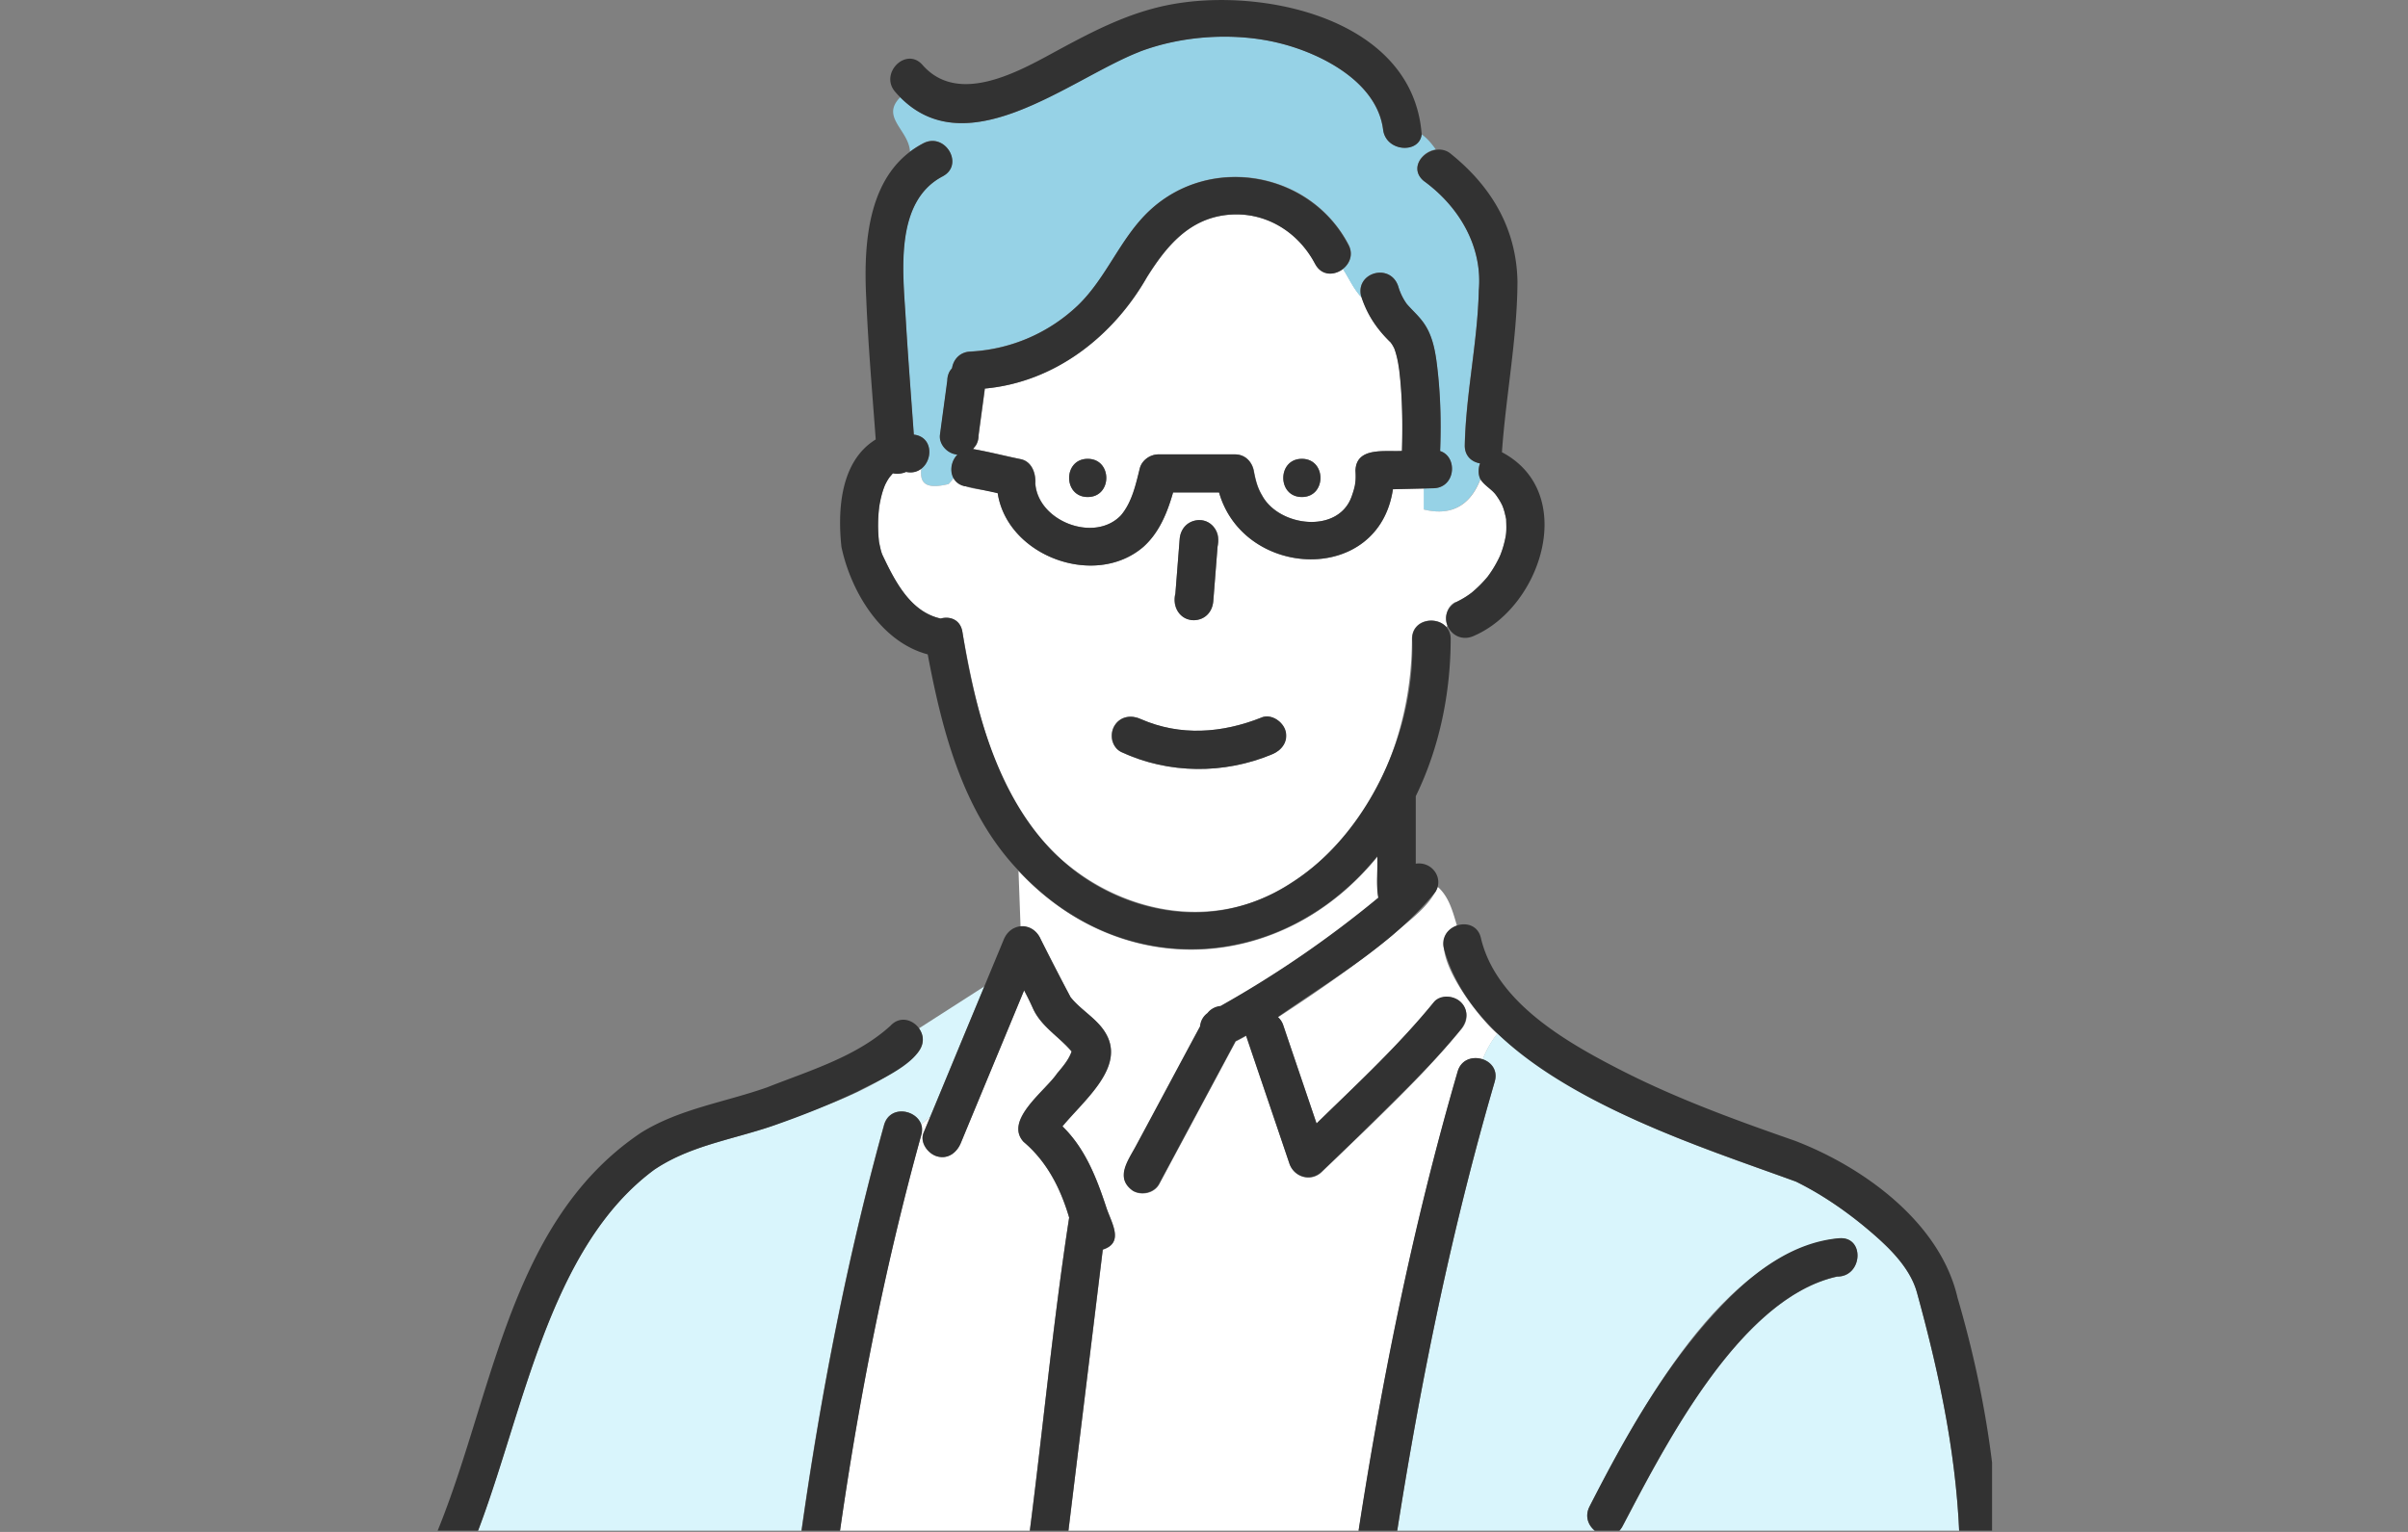
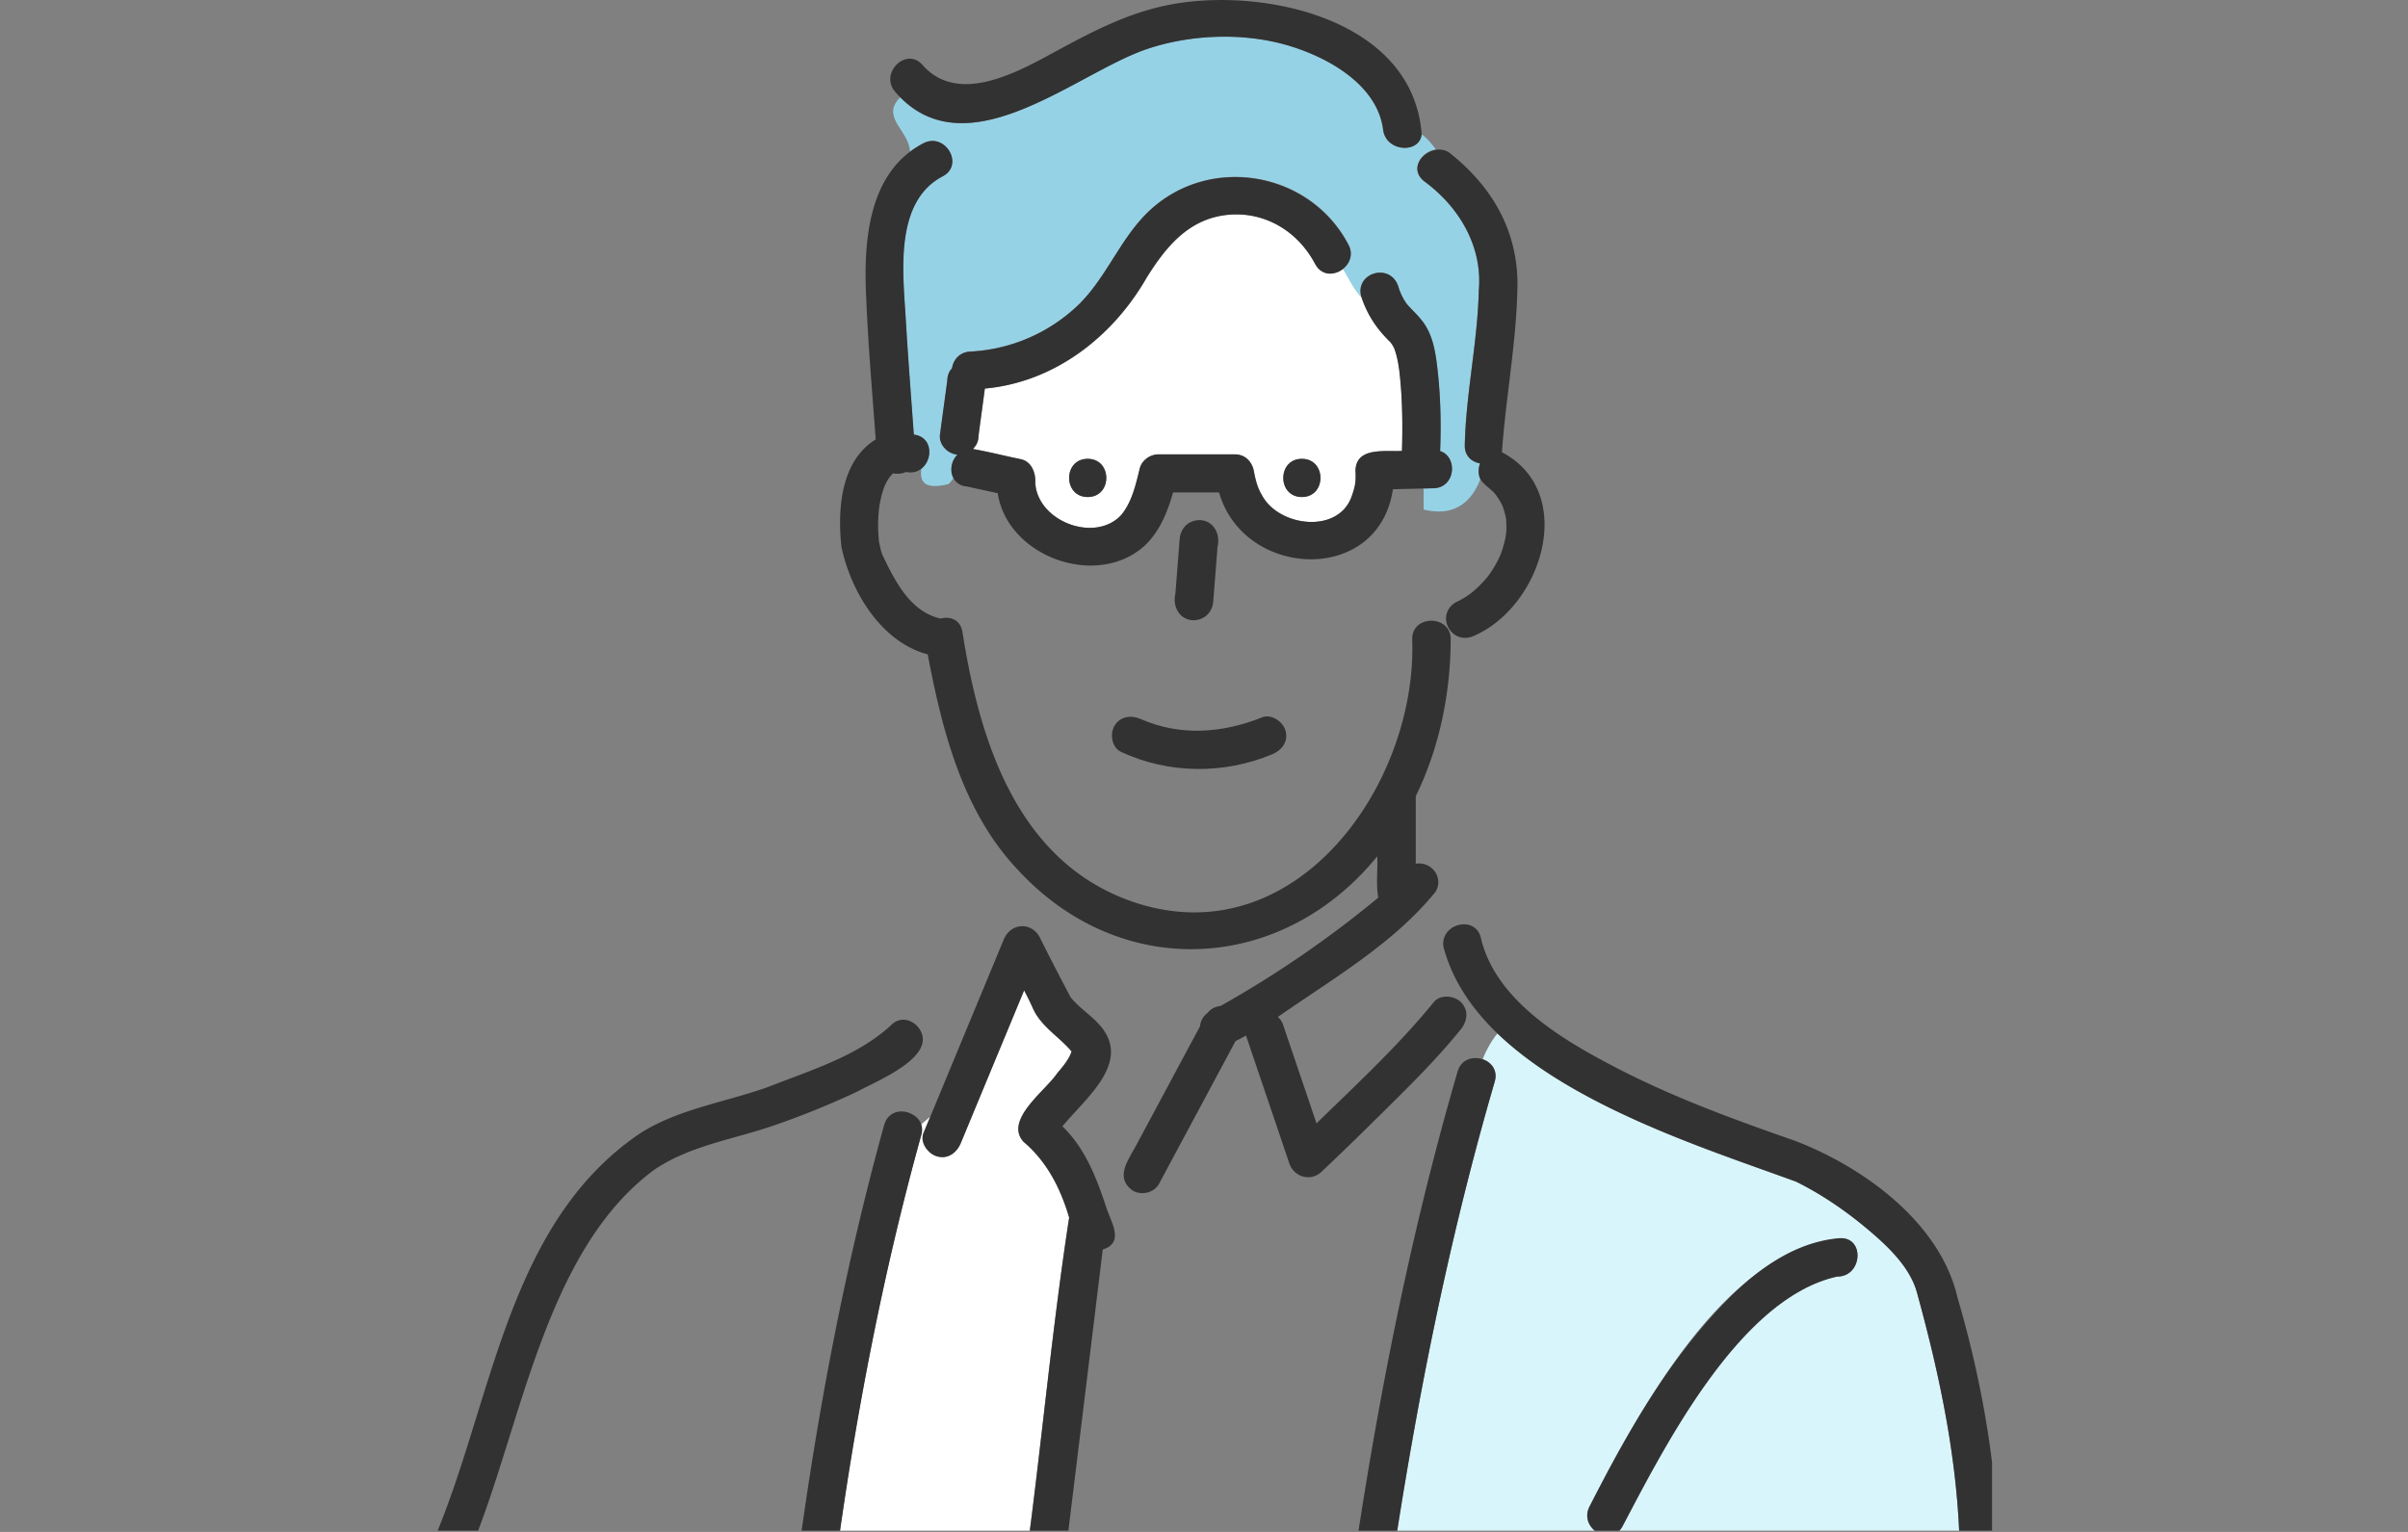
<svg xmlns="http://www.w3.org/2000/svg" width="110" height="70" fill="none">
  <rect width="100%" height="100%" fill="#808080" stroke="none" />
  <g clip-path="url(#icon_koumuin_003__a)">
    <path d="M48.96 48.04c.047-.158-.04-.082 0 0Z" fill="#D9F5FC" />
-     <path d="M47.553 42.938c.434.86.909 1.797 1.355 2.63.522.657 1.337 1.04 1.7 1.832.67 1.472-1.096 2.891-2.07 4.072 1.033 1.006 1.555 2.35 2 3.694.223.698.845 1.617-.158 1.937-.563 4.59-1.126 9.186-1.683 13.776h13.226c1.12-7.394 2.575-14.724 4.669-21.914.164-.565.71-.704 1.144-.559.17-.425.387-.82.674-1.17-.862-.685-3.683-4.292-1.853-4.932-.188-.634-.364-1.327-.88-1.78-.387.936-1.337 1.547-2.07 2.21-1.672 1.356-3.42 2.577-5.227 3.752a.839.839 0 0 1 .247.379c.504 1.495 1.014 2.99 1.519 4.485 1.836-1.792 3.736-3.549 5.355-5.538.827-.78 2.018.337 1.243 1.233-1.93 2.338-4.193 4.404-6.364 6.515-.498.472-1.26.239-1.472-.384-.657-1.948-1.32-3.891-1.976-5.84-.159.087-.317.174-.481.256-1.162 2.17-2.329 4.345-3.49 6.515-.223.419-.804.547-1.203.314-.827-.587-.217-1.378.141-2.042.98-1.82 1.953-3.647 2.933-5.468a.834.834 0 0 1 .334-.599.838.838 0 0 1 .598-.326 48.905 48.905 0 0 0 7.209-4.95c-.111-.617-.018-1.263-.047-1.891-4.311 5.311-11.643 5.777-16.4.652l.094 2.553c.37-.04.751.157.939.605l-.006-.017Z" fill="#fff" />
    <path d="M68.281 49.418c-2.053 7.04-3.49 14.212-4.598 21.449h25.843c-.07-4.008-.886-7.912-1.948-11.775-.328-1.256-1.466-2.268-2.434-3.071-.956-.78-1.988-1.483-3.097-2.03-4.78-1.705-9.79-3.34-13.643-6.766-.287.35-.504.75-.674 1.17.393.133.704.505.551 1.017v.006Zm4.329 19.424c2.264-4.299 6.041-11.611 11.402-12.257 1.19-.093 1.08 1.763-.094 1.751-4.422.977-7.824 7.65-9.789 11.39-.51 1.007-2.03.123-1.52-.878v-.006Z" fill="#D9F5FC" />
    <path d="M60.087 12.065c-.757-1.448-2.235-2.38-3.9-2.257-1.83.14-2.886 1.425-3.79 2.862-1.548 2.711-4.21 4.794-7.401 5.085-.094.715-.194 1.43-.288 2.146a.907.907 0 0 1-.117.442 3.428 3.428 0 0 0-.135.175c.733.128 1.46.314 2.188.465.504.11.686.652.657 1.111.129 1.734 2.703 2.717 3.912 1.455.51-.594.68-1.414.862-2.147.094-.372.47-.64.85-.64h3.496c.475 0 .798.355.868.791.077.396.165.74.37 1.082.768 1.443 3.502 1.775 4.1.035.176-.483.2-.686.17-1.163.023-1.106 1.36-.855 2.123-.902.03-1.227.018-2.466-.123-3.682a4.739 4.739 0 0 0-.223-.99c-.03-.057-.059-.116-.094-.174-.017-.029-.04-.058-.058-.087l-.006-.012c-.628-.605-1.074-1.25-1.343-2.076-.364-.384-.581-.89-.845-1.292-.387.291-.968.308-1.255-.238l-.018.011Zm-10.4 10.646c-1.131 0-1.131-1.745 0-1.745 1.133 0 1.133 1.745 0 1.745Zm9.784 0c-1.132 0-1.132-1.745 0-1.745s1.132 1.745 0 1.745Z" fill="#fff" />
    <path d="M43.06 8.057c-2.211 1.152-1.818 4.363-1.695 6.423.105 1.797.246 3.589.375 5.38.804.076.939 1.106.346 1.548-.07.57.088.995 1.25.71.093-.093.164-.186.228-.28-.182-.331-.1-.79.182-1.076-.434-.029-.827-.43-.803-.867.111-.837.228-1.68.34-2.518 0-.157.04-.303.123-.442.03-.041.064-.082.094-.123.058-.378.34-.733.833-.756a7.665 7.665 0 0 0 4.909-2.106c1.331-1.274 1.941-3.089 3.29-4.345 2.78-2.583 7.332-1.769 9.074 1.57.235.454.053.879-.264 1.117.264.402.481.908.845 1.292-.328-1.123 1.32-1.606 1.683-.495.082.285.23.582.387.797.27.314.587.582.816.931.434.652.528 1.483.61 2.245.123 1.176.146 2.368.1 3.549.815.262.715 1.675-.306 1.699-.146 0-.299.006-.445.011v.96c1.425.355 2.2-.372 2.592-1.384-.111-.216-.105-.495-.017-.727-.376-.065-.71-.338-.698-.832.052-2.374.586-4.707.645-7.074.176-2.013-.91-3.828-2.51-4.997-.657-.53-.124-1.344.545-1.437-.188-.262-.387-.512-.651-.692-.1.89-1.63.802-1.76-.216-.275-2.175-2.803-3.473-4.716-3.95-2.04-.506-4.446-.36-6.405.384C48.913 3.55 44.297 7.61 41.13 4.44c-.927.919.387 1.495.44 2.49a4.7 4.7 0 0 1 .598-.384c1.003-.524 1.889.983.886 1.506l.006.006Z" fill="#96D2E6" />
-     <path d="M66.492 27.522a3.77 3.77 0 0 0 .733-.442c.264-.221.51-.466.728-.728.193-.256.363-.535.504-.82l.065-.134c.129-.308.217-.628.27-.954.029-.238.017-.488.011-.727-.047-.215-.088-.413-.176-.622a2.898 2.898 0 0 0-.27-.454c-.199-.29-.55-.448-.727-.745-.387 1.013-1.161 1.74-2.592 1.385v-.96l-1.408.035c-.651 4.398-6.816 4.095-7.942.145h-2.1c-.264.925-.633 1.839-1.36 2.49-2.218 1.902-6.212.413-6.652-2.455-.627-.22-1.613-.116-2.012-.698-.064.093-.14.186-.228.28-1.162.285-1.314-.134-1.25-.71a.831.831 0 0 1-.698.151 1.016 1.016 0 0 1-.604.064c-.035.04-.111.128-.158.186-.07.105-.135.215-.194.332a4.24 4.24 0 0 0-.27.995 6.88 6.88 0 0 0-.011 1.628c.04.198.076.408.158.594.557 1.18 1.267 2.6 2.657 2.902.422-.116.892.047.991.594.481 2.653 1.038 5.387 2.382 7.754 2.404 4.404 8.24 6.679 12.651 3.724 3.754-2.368 5.502-6.86 5.508-11.135 0-.896 1.108-1.076 1.566-.547a.525.525 0 0 1 .059-.052c-.153-.378-.03-.908.363-1.088l.006.012Zm-12.798-.407.194-2.479c.035-.488.375-.849.88-.872.45-.018.914.419.88.872-.077.943-.148 1.891-.224 2.833-.158 1.385-2.07.99-1.73-.355Zm4.405 7.353c-2.194.919-4.728.895-6.886-.105-.968-.6-.182-2.019.886-1.507 1.806.791 3.712.652 5.525-.07.445-.174.968.192 1.085.611.135.489-.176.896-.616 1.076l.006-.005Z" fill="#fff" />
-     <path d="M41.916 48.104c-1.795 1.687-4.3 2.437-6.557 3.316-1.848.645-3.825.913-5.473 2.024-5.068 3.74-6.076 11.838-8.41 17.388 5.002 0 10 .058 15.003.035.891-6.545 2.135-13.107 3.9-19.465.253-.902 1.473-.727 1.696-.017.14-.117.281-.239.422-.361.82-1.984 1.642-3.968 2.47-5.951l-2.992 1.92c.228.308.275.75-.059 1.11Z" fill="#D9F5FC" />
    <path d="M42.08 51.867c-1.724 6.202-2.962 12.618-3.841 19.006h8.68c.675-5.067 1.144-10.193 1.918-15.236-.387-1.327-1.009-2.554-2.082-3.461-.903-.99.991-2.327 1.525-3.119.252-.302.546-.64.669-1.012-.58-.686-1.396-1.14-1.772-1.978a13.325 13.325 0 0 0-.398-.814c-.962 2.327-1.93 4.648-2.892 6.975-.182.436-.58.75-1.085.61-.417-.116-.798-.633-.616-1.075.1-.245.205-.49.305-.733-.14.122-.282.238-.422.36a.794.794 0 0 1 0 .483l.011-.006Z" fill="#fff" />
    <path d="M54.544 28.342c.505-.023.845-.384.88-.873l.194-2.478c.146-.593-.188-1.233-.85-1.227-.505.023-.84.384-.88.872l-.194 2.479c-.147.593.188 1.233.85 1.227Zm3.092 4.444c-1.819.722-3.72.861-5.526.07-.434-.192-.944-.128-1.202.314-.217.372-.123 1 .317 1.193 2.158 1.006 4.692 1.024 6.886.105.44-.175.75-.582.615-1.077-.117-.413-.639-.785-1.085-.61l-.005.005Zm-7.948-11.82c-1.132 0-1.132 1.745 0 1.745s1.132-1.745 0-1.745Zm9.783 0c-1.132 0-1.132 1.745 0 1.745s1.132-1.745 0-1.745Z" fill="#323232" />
    <path d="M62.914 39.127c.03.629-.064 1.274.047 1.891a48.897 48.897 0 0 1-7.208 4.95.858.858 0 0 0-.599.326.824.824 0 0 0-.334.6c-.98 1.82-1.953 3.647-2.933 5.468-.358.669-.968 1.46-.14 2.042.398.232.98.104 1.202-.315 1.161-2.17 2.329-4.345 3.49-6.515.164-.081.322-.169.48-.256.658 1.949 1.32 3.892 1.978 5.84.21.623.973.856 1.472.385.868-.82 1.724-1.652 2.575-2.496 1.308-1.291 2.639-2.589 3.794-4.02.294-.366.364-.872 0-1.233-.305-.302-.944-.372-1.243 0-1.619 1.99-3.52 3.746-5.355 5.538-.505-1.495-1.015-2.99-1.52-4.485a.872.872 0 0 0-.245-.378c2.504-1.751 5.267-3.334 7.202-5.719.381-.622-.152-1.396-.903-1.285v-3.083c1.085-2.228 1.59-4.707 1.595-7.179a.805.805 0 0 0-.193-.547c-.458-.523-1.566-.349-1.566.547.246 6.574-5.238 14.392-12.564 12.07-5.431-1.744-7.191-7.346-7.983-12.413-.1-.553-.569-.71-.991-.594-1.39-.308-2.094-1.722-2.657-2.902-.082-.192-.112-.402-.158-.594a6.88 6.88 0 0 1 .011-1.629c.059-.343.13-.669.27-.994.059-.117.117-.227.194-.332.047-.058.123-.146.158-.186.205.04.422.017.604-.064 1.12.244 1.525-1.565.352-1.705-.129-1.791-.27-3.589-.375-5.38-.123-2.06-.51-5.271 1.695-6.423 1.003-.524.111-2.03-.886-1.507-2.534 1.31-2.74 4.503-2.61 7.074.088 2.153.276 4.305.434 6.457-1.613.99-1.748 3.217-1.566 4.91.428 2.03 1.806 4.346 3.941 4.91.663 3.508 1.608 7.213 4.142 9.872 4.75 5.125 12.088 4.66 16.4-.652l-.007.006Z" fill="#323232" />
    <path d="M65.043 8.272c1.607 1.17 2.687 2.979 2.51 4.997-.052 2.368-.586 4.7-.638 7.074-.012.489.316.768.697.832-.087.233-.093.512.018.727.182.297.528.454.727.745.106.151.188.28.27.454.088.209.13.407.176.622.006.239.024.489-.012.727a4.532 4.532 0 0 1-.27.954c-.017.035-.058.128-.064.134-.14.285-.31.564-.504.82a5.35 5.35 0 0 1-.728.727c-.234.18-.469.315-.733.443-.968.599-.164 2.03.886 1.506 3.073-1.367 4.692-6.544 1.232-8.37.181-2.59.698-5.196.71-7.79-.042-2.403-1.168-4.328-3.027-5.83-.775-.686-2.159.472-1.244 1.234l-.006-.006Zm-12.98-5.91c1.965-.745 4.37-.896 6.405-.384 1.912.477 4.44 1.774 4.716 3.95.13 1.024 1.66 1.105 1.76.215C64.568 1.065 58.25-.46 54.046.116c-2.247.297-4.077 1.286-6.036 2.35-1.689.92-4.299 2.298-5.87.5-.746-.848-1.983.39-1.244 1.234 3.097 3.595 7.947-.582 11.161-1.832l.006-.006Z" fill="#323232" />
    <path d="M44.098 22.216c.493.105.986.216 1.478.32.44 2.868 4.434 4.358 6.651 2.455.728-.651 1.097-1.564 1.361-2.49h2.1c1.126 3.95 7.29 4.247 7.942-.145.616-.017 1.238-.029 1.853-.046 1.015-.024 1.12-1.437.305-1.7.047-1.18.024-2.372-.1-3.548-.082-.756-.175-1.594-.61-2.245-.228-.35-.545-.617-.815-.93a2.658 2.658 0 0 1-.387-.798c-.363-1.111-2.012-.628-1.683.495.276.826.715 1.471 1.343 2.076 0 .006 0 0 .006.012.017.03.041.058.059.087.035.059.064.11.093.175.118.32.176.651.223.989.147 1.216.159 2.455.123 3.682-.756.047-2.094-.204-2.123.902.024.477 0 .675-.17 1.163-.598 1.74-3.326 1.408-4.1-.035-.205-.337-.293-.68-.37-1.082-.07-.436-.386-.79-.867-.79h-3.496c-.376 0-.757.267-.85.64-.182.732-.358 1.552-.863 2.146-1.202 1.262-3.783.279-3.912-1.455.03-.453-.153-1-.657-1.11-.727-.146-1.455-.338-2.188-.466.047-.058.094-.117.135-.175a.833.833 0 0 0 .117-.442c.094-.715.194-1.43.288-2.146 3.196-.291 5.853-2.374 7.402-5.085.897-1.437 1.959-2.722 3.789-2.862 1.672-.128 3.144.809 3.9 2.257.546 1.018 2.042.076 1.52-.878-1.737-3.333-6.294-4.154-9.074-1.57-1.35 1.256-1.965 3.07-3.29 4.345a7.695 7.695 0 0 1-4.91 2.106c-.493.023-.774.378-.833.756-.03.04-.064.081-.094.122a.895.895 0 0 0-.123.442c-.111.838-.229 1.681-.34 2.519-.024.436.37.838.803.867-.451.46-.363 1.309.346 1.448l.018-.006ZM74.129 69.72c1.959-3.728 5.367-10.412 9.79-11.39 1.172.012 1.284-1.843.093-1.75-2.111.18-3.883 1.535-5.302 3.013-2.563 2.664-4.44 5.98-6.1 9.25-.51 1 1.009 1.884 1.519.878Z" fill="#323232" />
    <path d="M91.315 71.675c-.024-4.194-.71-8.342-1.89-12.367-.785-3.427-4.263-5.963-7.425-7.179-2.721-.948-5.437-1.937-8-3.252-2.481-1.274-5.666-3.094-6.352-6.02-.182-.792-1.15-.774-1.555-.24a.835.835 0 0 0-.14.705c1.624 5.963 10.827 8.732 16.094 10.675 1.109.547 2.147 1.25 3.097 2.03.968.803 2.106 1.815 2.434 3.071 1.062 3.857 1.877 7.767 1.948 11.775H63.683c1.108-7.237 2.545-14.41 4.598-21.449.311-1.082-1.384-1.536-1.695-.465-2.094 7.19-3.554 14.52-4.669 21.914H48.691c.563-4.59 1.126-9.186 1.683-13.776 1.009-.32.381-1.239.158-1.937-.44-1.338-.961-2.688-2-3.694.974-1.175 2.74-2.594 2.07-4.072-.357-.791-1.178-1.175-1.7-1.832-.44-.832-.921-1.763-1.355-2.63-.188-.448-.575-.646-.938-.605-.306.035-.599.227-.757.605-.293.716-.593 1.425-.886 2.14-.927 2.229-1.847 4.457-2.774 6.69-.182.443.2.955.616 1.077.504.145.903-.175 1.085-.61.962-2.328 1.93-4.649 2.891-6.976.141.268.276.535.4.815.375.843 1.19 1.291 1.77 1.977-.123.379-.416.71-.668 1.013-.534.79-2.428 2.129-1.525 3.118 1.073.907 1.69 2.135 2.082 3.461-.78 5.044-1.243 10.163-1.918 15.236h-8.68c.88-6.388 2.117-12.798 3.841-19.006.317-1.006-1.366-1.593-1.695-.465-1.765 6.358-3.009 12.926-3.9 19.465-5.003.023-10-.04-15.004-.035 2.329-5.544 3.343-13.653 8.41-17.388 1.65-1.111 3.62-1.379 5.473-2.024a37.33 37.33 0 0 0 3.819-1.554c.891-.488 3.677-1.594 2.797-2.873-.287-.402-.873-.588-1.307-.123-1.549 1.414-3.69 2.048-5.62 2.81-1.935.687-4.023.983-5.783 2.083-6.317 4.246-6.786 12.745-9.701 19.15-.845.262-.757 1.7.276 1.7h23.778c15.479-.036 30.963.051 46.436 0a.856.856 0 0 0 .968-.943h.282v.005ZM48.96 48.04c.046-.157-.042-.082 0 0Z" fill="#323232" />
  </g>
  <defs>
    <clipPath id="icon_koumuin_003__a">
      <path fill="#fff" transform="translate(19)" d="M0 0h72v69.943H0z" />
    </clipPath>
  </defs>
</svg>